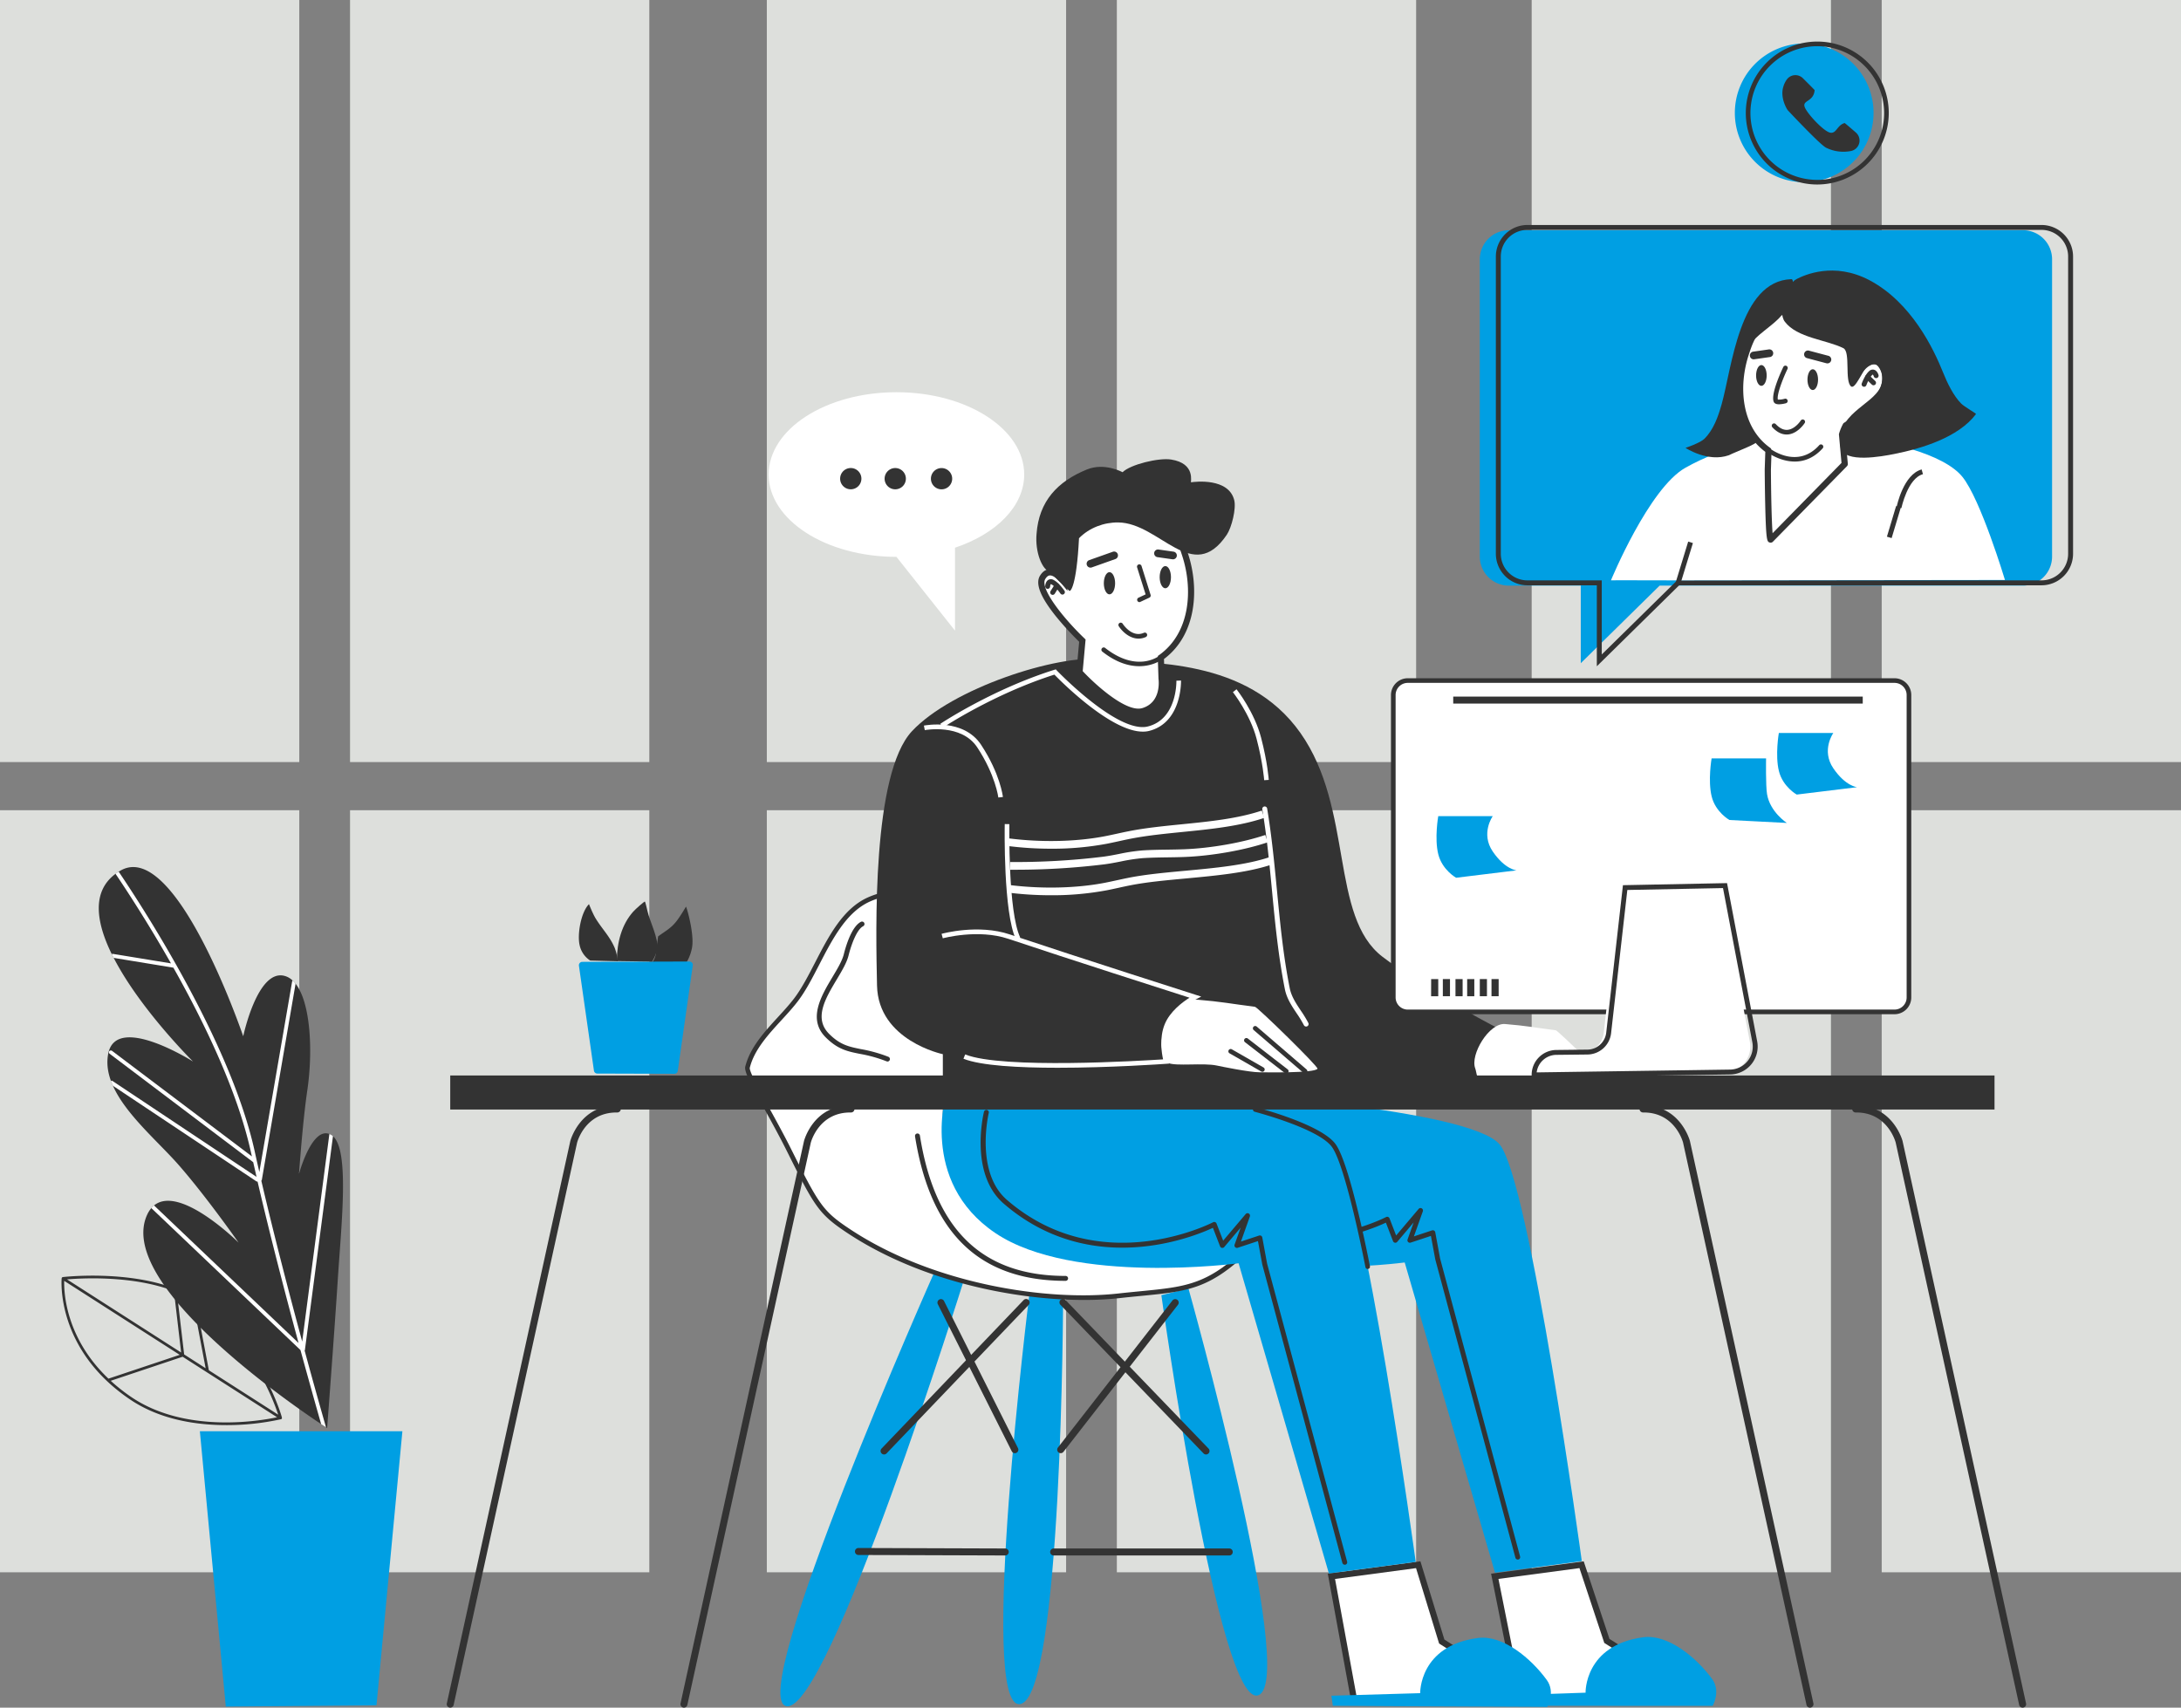
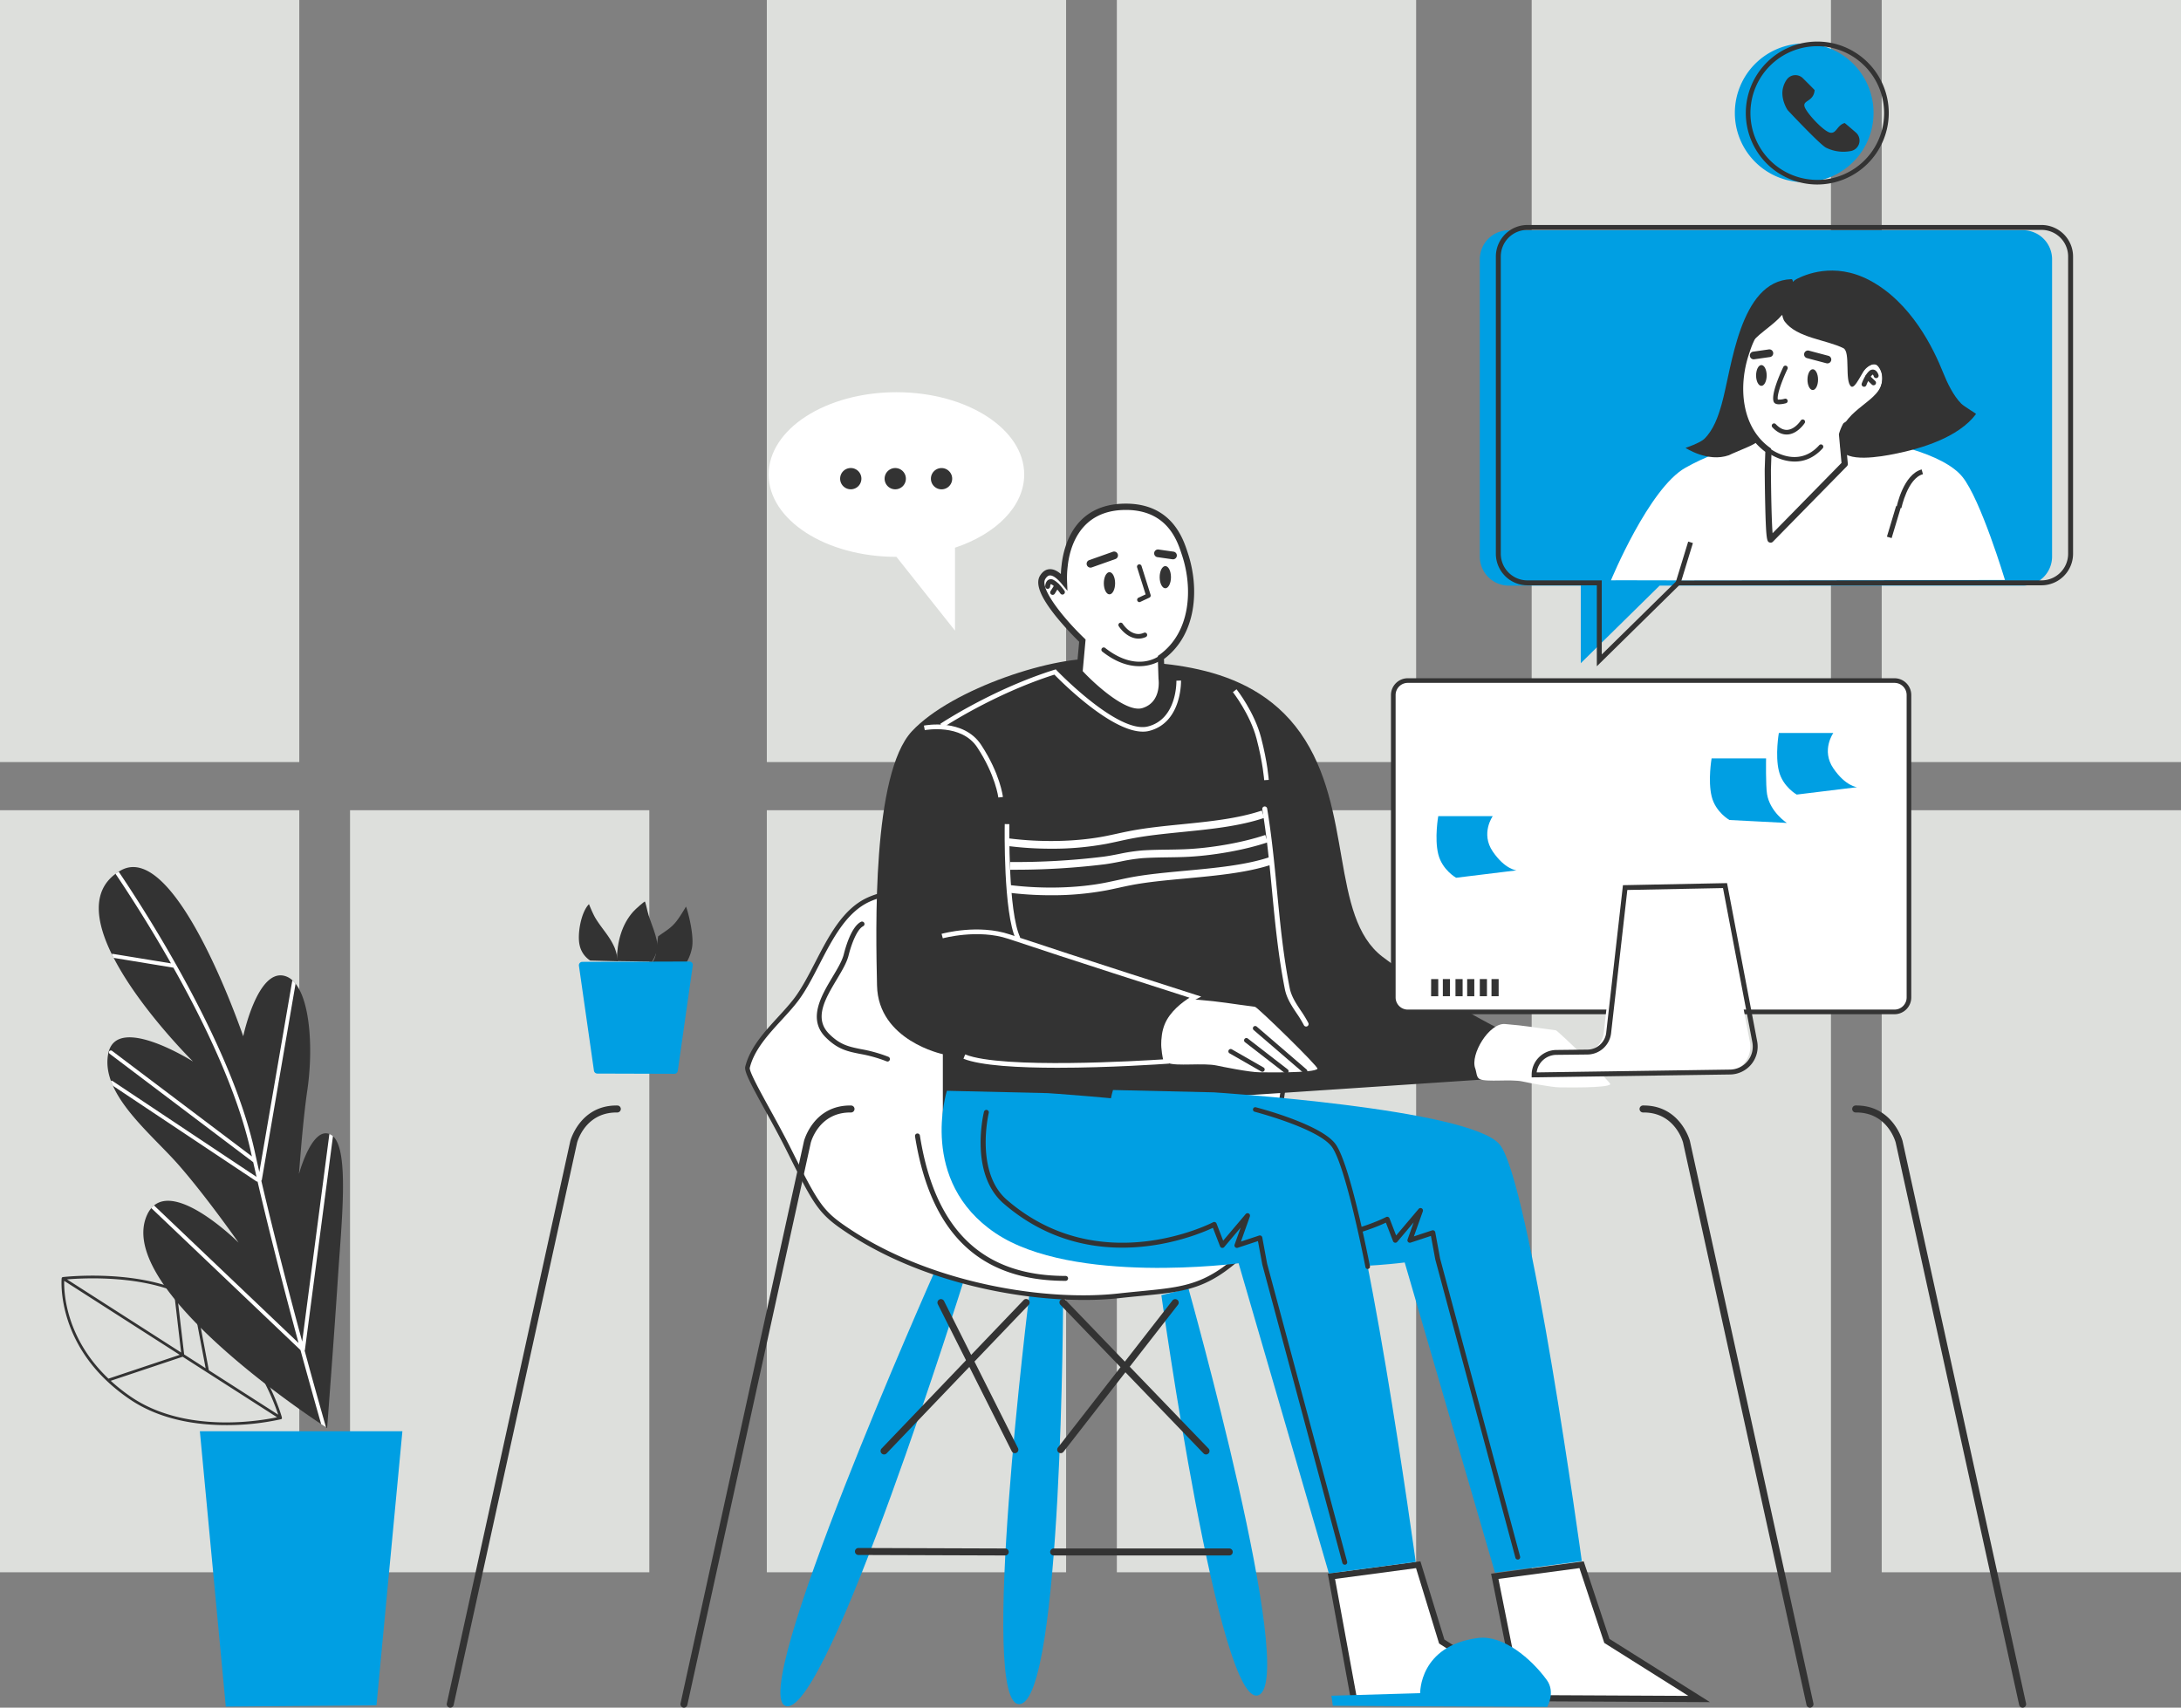
<svg xmlns="http://www.w3.org/2000/svg" viewBox="0 0 2001.68 1567.39">
  <rect x="0" y="0" width="2001.68" height="1567.39" fill="#808080" stroke="none" />
  <defs>
    <style>.cls-1{fill:#dddfdc;}.cls-2{fill:#009fe3;}.cls-3{fill:#333;}.cls-4{fill:#fff;}</style>
  </defs>
  <g id="Layer_2" data-name="Layer 2">
    <g id="Layer_1-2" data-name="Layer 1">
      <rect class="cls-1" width="274.68" height="699.47" />
-       <rect class="cls-1" x="321.26" width="274.68" height="699.47" />
      <rect class="cls-1" y="743.68" width="274.68" height="699.47" />
      <rect class="cls-1" x="321.26" y="743.68" width="274.68" height="699.47" />
      <rect class="cls-1" x="703.77" width="274.68" height="699.47" />
      <rect class="cls-1" x="1025.02" width="274.68" height="699.47" />
      <rect class="cls-1" x="703.77" y="743.68" width="274.68" height="699.47" />
      <rect class="cls-1" x="1025.02" y="743.68" width="274.68" height="699.47" />
      <rect class="cls-1" x="1405.74" width="274.68" height="699.47" />
      <rect class="cls-1" x="1726.99" width="274.68" height="699.47" />
      <rect class="cls-1" x="1405.74" y="743.68" width="274.68" height="699.47" />
      <rect class="cls-1" x="1726.99" y="743.68" width="274.68" height="699.47" />
      <path class="cls-2" d="M721.79,1566.05C760.35,1572.8,885,1173.8,885,1173.8l-27.49-6.11S683.23,1559.3,721.79,1566.05Z" />
      <path class="cls-2" d="M936.05,1564.13c38.85-4.83,39.65-374,39.65-374l-30.93-2.36S897.21,1569,936.05,1564.13Z" />
      <path class="cls-2" d="M1155.14,1555.89c36.14-15.06-64.41-373.31-64.41-373.31l-24.85,6.21S1119,1570.94,1155.14,1555.89Z" />
      <path class="cls-3" d="M931.42,1333.82a3.2,3.2,0,0,1-2.86-1.77l-67.91-135.11a3.21,3.21,0,0,1,5.73-2.88l67.9,135.11a3.2,3.2,0,0,1-2.86,4.65Z" />
      <path class="cls-3" d="M811.39,1335a3.21,3.21,0,0,1-2.32-5.42l130.4-136.29a3.2,3.2,0,0,1,4.63,4.43L813.7,1334A3.17,3.17,0,0,1,811.39,1335Z" />
      <path class="cls-3" d="M1106.87,1335a3.17,3.17,0,0,1-2.31-1L973.34,1197.73a3.21,3.21,0,1,1,4.62-4.45l131.22,136.29a3.21,3.21,0,0,1-2.31,5.43Z" />
      <path class="cls-3" d="M973.53,1333.82a3.16,3.16,0,0,1-2-.68,3.2,3.2,0,0,1-.56-4.5l105-134.87a3.21,3.21,0,1,1,5.06,3.94l-105,134.87A3.19,3.19,0,0,1,973.53,1333.82Z" />
      <path class="cls-3" d="M1128,1427.71H967.2a3.21,3.21,0,1,1,0-6.41H1128a3.21,3.21,0,1,1,0,6.41Z" />
      <path class="cls-3" d="M922.76,1427.71h0l-135.07-.45a3.21,3.21,0,0,1,0-6.41h0l135.07.45a3.21,3.21,0,0,1,0,6.41Z" />
      <path class="cls-4" d="M940.83,829.68c-18.55-9.28-40.48-9.1-60.78-13.32-15-3.13-30.19-1.28-45,.83-13.12,1.88-25.22,2.88-37.47,8.32-33.45,14.87-46.09,64.23-66.61,91.59-14.57,19.43-38.83,37.91-45,62.45-1.54,6.16,20.82,41.63,37.47,74.93,26.15,52.31,29.5,58.43,55.78,75.77,80.77,53.29,187.4,65.77,247.28,59.12,58.73-6.53,78.57-2.8,122.4-46.63,29.74-29.74,17.94-69,23.31-106.57,2.19-15.28,4.48-30.53,6.66-45.8,2.29-16,9.22-37.4-4.16-50.79-2.67-2.67-11.14-7.45-15-7.49-23.59-.27-47.18,0-70.77,0-8.78,0-15.58.88-24.14-.84Z" />
      <path class="cls-3" d="M994.26,1193.17c-64.46,0-150.38-17.76-216.13-61.15-27.19-17.94-30.52-24.61-56.51-76.59-6.1-12.18-13-24.78-19.14-35.9-13.28-24.17-19.62-36-18.49-40.5,4.37-17.5,17.42-31.71,30-45.46,5.59-6.09,10.86-11.84,15.29-17.74,6.71-9,12.54-20.25,18.72-32.21,12.64-24.49,25.72-49.82,48.73-60,10.78-4.79,21.33-6.22,32.49-7.72,1.83-.25,3.67-.5,5.54-.77,15.48-2.21,30.62-3.94,45.69-.81,6.38,1.33,13.06,2.24,19.53,3.11,14.16,1.92,28.8,3.91,41.77,10.4l.21.1,123.83,101.39c5.87,1.11,10.86,1,16.62.81,2.1-.05,4.27-.12,6.59-.12q11.79,0,23.59-.06c15.47-.06,31.46-.12,47.21.06,4.49,0,13.44,5.09,16.47,8.12,12,12,8.74,30,6.13,44.47-.52,2.86-1,5.55-1.37,8.12-1.11,7.79-2.26,15.57-3.4,23.34q-1.65,11.23-3.26,22.46c-1.55,10.84-1.66,22-1.76,32.81-.24,26.2-.49,53.29-22.16,75-38.88,38.89-59.08,40.85-103.34,45.16-6.38.62-13,1.26-20.32,2.08A296.58,296.58,0,0,1,994.26,1193.17ZM862.75,816.82c-9,0-18.11,1.15-27.36,2.47-1.88.27-3.73.52-5.57.77-10.85,1.47-21.11,2.85-31.34,7.4-21.64,9.62-34.37,34.27-46.67,58.11-6.26,12.12-12.17,23.57-19.1,32.81-4.55,6.07-9.9,11.9-15.56,18.06-12.25,13.36-24.92,27.17-29,43.62-.71,3.2,9.28,21.38,18.1,37.42,6.13,11.15,13.08,23.79,19.21,36,26.38,52.75,29.55,58.11,55.06,75,76.73,50.62,181.24,66,245.87,58.77,7.37-.82,14-1.46,20.38-2.08,43.22-4.21,62.94-6.13,100.75-43.94,20.43-20.43,20.67-45.48,20.91-72,.1-10.94.21-22.25,1.8-33.38q1.61-11.23,3.27-22.46,1.71-11.67,3.39-23.33c.38-2.65.87-5.38,1.39-8.27,2.56-14.2,5.46-30.3-5-40.72-2.58-2.58-10.55-6.83-13.51-6.86-15.71-.18-31.69-.12-47.15-.06q-11.79,0-23.6.06c-2.26,0-4.4.06-6.47.11-5.93.17-11.53.32-18.09-1l-.52-.11-.41-.33L939.66,831.48c-12.29-6.09-26.49-8-40.22-9.88-6.54-.89-13.3-1.81-19.83-3.16A82.29,82.29,0,0,0,862.75,816.82Z" />
      <path class="cls-3" d="M814.49,974.31a2.24,2.24,0,0,1-.84-.16,127,127,0,0,0-24.39-6.83c-11.36-2.27-20.34-4.06-31.47-15.19-16.79-16.79-4-38.21,6.29-55.43,4.55-7.6,8.84-14.78,10.33-20.75,1.89-7.56,7.21-25.58,15.82-29.89a2.26,2.26,0,0,1,2,4.05c-5.67,2.83-10.79,16.28-13.45,26.93-1.66,6.63-6.11,14.09-10.84,22-10.46,17.51-21.27,35.61-7,49.91,10.16,10.16,18.13,11.75,29.16,14A131.48,131.48,0,0,1,815.33,970a2.26,2.26,0,0,1-.84,4.36Z" />
      <path class="cls-3" d="M978,1175.65c-78.82,0-124-43.39-138.2-132.65a2.26,2.26,0,0,1,4.47-.71C858,1129,901.78,1171.13,978,1171.13a2.26,2.26,0,1,1,0,4.52Z" />
      <polygon class="cls-2" points="345.52 1565.25 207.23 1566.42 183.43 1313.67 369.31 1313.67 345.52 1565.25" />
      <path class="cls-3" d="M300.23,1310.74l-1-.69c-.92-.61-2.44-1.55-4.44-2.88-31.58-21-189.08-130.13-159.57-192.55a25.35,25.35,0,0,1,3.69-5.76,14.57,14.57,0,0,1,2.52-2.46c23.06-18.84,74.37,31,77.53,34.16-2.19-3.16-30.3-43-54.64-70.87-18.58-21.33-48.81-46.49-60.68-73.12a45.29,45.29,0,0,1-1.83-4.48c-3-8.23-4.14-16.67-2.45-25.09,7.44-37.3,77.83,7.36,77.83,7.36s-48.45-47.81-72.82-95.12a35.08,35.08,0,0,1-1.81-3.5c-14.21-29-18.69-57.29,3.48-73.68a34.28,34.28,0,0,1,2.89-2c.59-.35,1.11-.67,1.7-1,50.42-29,111,147.56,112.59,152.09.55-2.38,13-59.73,36.58-55.71a16.59,16.59,0,0,1,8.78,4.59,17.24,17.24,0,0,1,2.72,2.92c13.88,17.6,15.94,62.19,10.81,97.33-4.32,29.17-7.42,73.72-7.63,76.92.85-3.06,12.2-42.65,27.95-36.3a11.84,11.84,0,0,1,1.52.71,7.85,7.85,0,0,1,1.67,1.27c15.1,13.45,7.78,79.33,4.41,131.4C306.54,1228.13,300.23,1310.74,300.23,1310.74Z" />
      <path class="cls-4" d="M299.2,1310.05c-.92-.61-2.44-1.55-4.44-2.88-4.26-14.83-11-38.88-19-68l-136.87-130.3-.05,0a14.57,14.57,0,0,1,2.52-2.46l132.65,126.29c-11.74-43.48-25.72-97-37.62-148.19a1.47,1.47,0,0,1-1.11-.22L103.61,996.57a45.29,45.29,0,0,1-1.83-4.48,1.43,1.43,0,0,1,1.54.14l132.11,88c-1-4.54-2-9-3.06-13.51L100.66,967.22a1.73,1.73,0,0,1-.31-2.43,2,2,0,0,1,2.43-.3l128.44,96.93c-.31-1.31-.66-2.66-.94-4C218,1001.88,187.87,939.16,159.13,888.2l-54.79-9a35.08,35.08,0,0,1-1.81-3.5,2.89,2.89,0,0,1,1.07-.17l53.32,8.72c-20.33-35.82-39.61-65.53-50.91-82.23a34.28,34.28,0,0,1,2.89-2c11.62,17.21,31.73,48.14,52.76,85.46l.2.35c28.92,51.38,59.46,114.64,71.87,170.78,1.35,6.31,2.81,12.68,4.28,19.14l30.1-174.88a1.41,1.41,0,0,1,.44-.89,17.24,17.24,0,0,1,2.72,2.92L240.3,1083a1.31,1.31,0,0,1-.47.72c11.84,50.88,25.79,104.28,37.52,147.68l24.88-190.05a1.47,1.47,0,0,1,.17-.47,11.84,11.84,0,0,1,1.52.71,7.85,7.85,0,0,1,1.67,1.27l-25.76,196.26c0,.22-.16.34-.26.5C288,1270.8,295.18,1296,299.2,1310.05Z" />
      <path class="cls-3" d="M258.68,1301.61a1.24,1.24,0,0,0,.07-.5s0,0,0,0c-.16-.64-17.37-63.89-74.57-105.84-1.67-1.22-3.48-2.27-5.24-3.38a1.24,1.24,0,0,0-.53-.34,107.33,107.33,0,0,0-16.69-8.32,1.1,1.1,0,0,0-1.06-.41c-44.77-17.32-102.35-10.72-103-10.64l-.06,0a1.49,1.49,0,0,0-.25.13,1.06,1.06,0,0,0-.5.36s-.08,0-.1.06,0,.15,0,.23a1,1,0,0,0-.15.32c-.07.65-5.91,65,63,111.4,27.61,18.59,60.94,23.38,88,23.38a229.75,229.75,0,0,0,50.37-5.42,1.31,1.31,0,0,0,.67-.51s.06,0,.08,0v0h0A1.14,1.14,0,0,0,258.68,1301.61Zm-3.36-3.12-63.64-40.77-11.8-62.25c.92.62,1.91,1.16,2.8,1.82C231.81,1233.31,251,1285.2,255.32,1298.49ZM169,1243.18l-6.69-57a103.41,103.41,0,0,1,14.63,7.41l11.8,62.28Zm-9.36-58.11,6.6,56.35L61.52,1174.31C74.74,1173.17,121.9,1170.49,159.64,1185.07Zm-100.71-9.42,106,67.91-65.4,21.86C59.76,1227.6,58.63,1185.22,58.93,1175.65Zm62,106.94a164.23,164.23,0,0,1-19.3-15.21l66-22.07,86.65,55.53C239.76,1304,170.83,1316.17,120.94,1282.59Z" />
      <path class="cls-3" d="M604,859.5c6.4-4.8,11.91-7.37,17.25-14.46,3.76-5,8.31-12.86,8.31-12.86.8.8,7.94,25.74,5.51,37.89a41.12,41.12,0,0,1-3.75,11c-.54,1.07-3.08,5.46-3.08,4.41l-31.61.28a18.37,18.37,0,0,0,5.34-10.88C602.83,867.87,604,859.5,604,859.5Z" />
      <path class="cls-2" d="M635.08,883.61a3.09,3.09,0,0,0-2.36-1.08h0l-98.31.32a3.12,3.12,0,0,0-3.08,3.57l13.78,96.29a3.12,3.12,0,0,0,3.08,2.68l70.76.22h0a3.12,3.12,0,0,0,3.1-2.68l13.77-96.83A3.09,3.09,0,0,0,635.08,883.61Z" />
      <path class="cls-3" d="M567,882.29c0,1.21-.27-2.44-.44-3.31a47.08,47.08,0,0,0-2.42-9c-4.54-10.59-11.43-17.17-17.41-26.88-2.71-4.4-6.17-13.22-6.17-13.22-7.39,7.39-10.88,27.77-8.59,37.67a22.39,22.39,0,0,0,9.69,14.1Z" />
      <path class="cls-3" d="M598.3,882.59c-.54,1.63,4.59-7.23,4.87-11.72,1.51-9.07-6.86-25.37-8.87-34.4-.18-.8-2.08-9-2.42-9-.68,0-8.31,6.57-10.88,9.47-10.11,11.41-14.84,27.43-14.84,45.21Z" />
      <path class="cls-2" d="M1856.68,211.32H1384.81A26.67,26.67,0,0,0,1358.14,238V510.86a26.67,26.67,0,0,0,26.67,26.67h66v71.18l72.36-71.18h333.52a26.67,26.67,0,0,0,26.67-26.67V238A26.67,26.67,0,0,0,1856.68,211.32Z" />
      <path class="cls-3" d="M1465.54,611.55V537.23h-63.73a29,29,0,0,1-28.93-28.93V235.43a29,29,0,0,1,28.93-28.93h471.87a29,29,0,0,1,28.94,28.93V508.3a29,29,0,0,1-28.94,28.93H1541.1ZM1401.81,211a24.44,24.44,0,0,0-24.41,24.41V508.3a24.44,24.44,0,0,0,24.41,24.41h68.25v68l69.18-68h334.44a24.43,24.43,0,0,0,24.41-24.41V235.43A24.43,24.43,0,0,0,1873.68,211Z" />
      <path class="cls-4" d="M1478.51,532.64s34.8-84.5,68.39-103.34,82.35-33,133.74-29.62S1784,416.84,1800.91,437.5s39.21,94.84,39.21,94.84l-300.88.37-45.74-.09Z" />
      <path class="cls-4" d="M1726.16,334.72c-6.87-9.32-17.89,2.27-22.15,9.26.54-6,1.29-12,.55-17.94-.57-4.54-2.82-42.88-52-42.44-38.25.33-46.89,30.8-50.18,40.65-10.2,30.59-6.9,69.45,20.69,89.05l-.6,17.7s.34,63.42,2.59,64.25l68-69.34-2.46-27.19a44.31,44.31,0,0,1,3.44-8.42C1729,369.22,1736.26,348.41,1726.16,334.72Z" />
      <path class="cls-3" d="M1625.07,498.08a2.77,2.77,0,0,1-1-.17c-2.28-.83-3.22-1.18-4-35-.37-15.8-.45-31.7-.45-31.86v-.11l.54-16.21c-28.15-21.08-30.65-60.87-20.49-91.35l.36-1.08c3.7-11.26,13.52-41.17,52.49-41.51h.8c31.24,0,50.89,16.12,54,44.33l.07.6a52.53,52.53,0,0,1,.24,9.2c3.4-3.39,7.62-6.29,11.94-6.48,2.42-.1,5.94.61,8.89,4.63a23.76,23.76,0,0,1,4.22,19.24c-2.64,13.28-15.27,27.12-36.52,40.05a41.8,41.8,0,0,0-2.69,6.68l2.42,26.64a2.85,2.85,0,0,1-.8,2.24l-68,69.34A2.79,2.79,0,0,1,1625.07,498.08Zm.25-67c.12,22.82.68,48,1.53,58.33l63.25-64.52L1687.75,399a2.71,2.71,0,0,1,.1-1,46.77,46.77,0,0,1,3.7-9,2.77,2.77,0,0,1,1-1c20-12,32.23-25.06,34.55-36.7a18,18,0,0,0-3.22-14.77h0c-1.6-2.17-3.1-2.37-4.08-2.32-4.14.18-10,5.93-13.37,11.38a2.84,2.84,0,0,1-5.25-1.73c.07-.78.15-1.55.22-2.32.49-5.21,1-10.13.35-15,0-.19,0-.42-.08-.7-1.61-14.81-10.16-39.65-49.07-39.27-34.9.31-43.49,26.45-47.15,37.61l-.37,1.11c-9.64,28.93-7.31,66.69,19.64,85.83a2.87,2.87,0,0,1,1.19,2.41Z" />
      <path class="cls-3" d="M1663.72,358c-2.69,0-4.86-4.27-4.86-9.54s2.17-9.54,4.86-9.54,4.85,4.27,4.85,9.54S1666.4,358,1663.72,358Z" />
      <path class="cls-3" d="M1616.56,354.15c-2.68,0-4.85-4.27-4.85-9.54s2.17-9.54,4.85-9.54,4.86,4.27,4.86,9.54S1619.24,354.15,1616.56,354.15Z" />
      <path class="cls-3" d="M1710.82,355a2.28,2.28,0,0,1-.77-.14,2.25,2.25,0,0,1-1.36-2.89c.11-.32,2.82-7.74,6.62-11.2a4.77,4.77,0,0,1,4.65-1.39c2.78.77,3.9,4.12,4.1,4.78a2.26,2.26,0,1,1-4.34,1.29,4.34,4.34,0,0,0-.94-1.69c0,.05-.2.15-.43.36-2.47,2.25-4.74,7.54-5.41,9.38A2.26,2.26,0,0,1,1710.82,355Z" />
      <path class="cls-3" d="M1719.5,353.62a2.21,2.21,0,0,1-1.56-.63l-5.34-5.12a2.26,2.26,0,1,1,3.12-3.26l5.35,5.12a2.26,2.26,0,0,1-1.57,3.89Z" />
      <path class="cls-3" d="M1648.67,256.23c-8.91,4.62-17.62,29.69-10.62,39,11.28,15,38.12,16.53,53.78,24.36,6.74,3.36.91,30.25,7.07,35.1,3.84,3,10.87-15.44,14.63-17.95,13.6-9.06,16.13,10.31,12.48,18.28-8.1,17.66-42.25,24.68-36.64,56.14,3.55,14.21,37.93,7.77,49.4,5.48,24.55-4.91,58.55-15,74.77-36.6.33-.43-10.89-6.91-13.52-9.54-7.21-7.21-13-19.3-16.71-28.64-8.59-21.48-29-64.31-67.56-84.67C1683,239.92,1655.73,252.57,1648.67,256.23Z" />
      <path class="cls-3" d="M1644,256.23c4.81-.16-2.76,25-8.76,33-6.71,8.95-25.56,19.38-30.51,29.29-7.94,15.89-11.3,40.45-7.6,58.93,1.43,7.18,10.61,21.3,15.27,27.52,1.59,2.11-19.75,9.83-25.63,12.86-19.37,6.85-39.83-6.74-39.83-6.74s13.45-4.47,17.39-8.41c8.42-8.41,12.5-20.19,15.71-31.42C1589.51,338,1596.23,257.92,1644,256.23Z" />
      <rect class="cls-3" x="1526.42" y="514.11" width="38.89" height="4.53" transform="translate(599.62 1843.39) rotate(-72.98)" />
      <path class="cls-3" d="M1745.08,466.36l-4.43-.9c.25-1.23,6.26-30,23-34.58l1.19,4.36C1750.79,439.06,1745.14,466.08,1745.08,466.36Z" />
      <path class="cls-2" d="M1592.21,103.76a63.65,63.65,0,1,1,63.65,63.47A63.56,63.56,0,0,1,1592.21,103.76Z" />
      <path class="cls-3" d="M1667.7,169.35a65.6,65.6,0,1,1,65.77-65.59A65.76,65.76,0,0,1,1667.7,169.35Zm0-126.94a61.35,61.35,0,1,0,61.52,61.35A61.5,61.5,0,0,0,1667.7,42.41Z" />
      <path class="cls-3" d="M1639.94,72.92a9.74,9.74,0,0,1,14.74-1.09c4.81,4.78,10.77,10.75,10.76,10.91-.93,10.68-10.94,9.14-9.29,15s17.49,22.77,23.43,24,6.38-6.93,13.42-8.8c.17,0,5.51,4.55,10.26,8.67a9.78,9.78,0,0,1-4.06,16.9l-.26.06a36,36,0,0,1-23-3c-5.2-2.61-30.21-29.11-34.63-33.81a9.82,9.82,0,0,1-1.31-1.76c-1.69-2.91-5.94-11.5-3.35-20.25A22.22,22.22,0,0,1,1639.94,72.92Z" />
      <rect class="cls-3" x="1723.46" y="476.92" width="29.36" height="4.52" transform="translate(779.72 2006.32) rotate(-73.3)" />
      <path class="cls-3" d="M1632.78,371.09c-2.25,0-4.13-.57-4.85-2.21-3-6.9,6.81-28,8.82-32.17a2.13,2.13,0,0,1,3.83,1.85c-4.49,9.31-10.06,23.9-8.89,28.22a19.62,19.62,0,0,0,6.42-.81,2.13,2.13,0,0,1,1.1,4.11A26.54,26.54,0,0,1,1632.78,371.09Zm-1-3.92h0Z" />
      <path class="cls-4" d="M1677,330l-17.69-4.69Z" />
      <path class="cls-3" d="M1677,333.51a3.56,3.56,0,0,1-.91-.12l-17.69-4.69a3.54,3.54,0,1,1,1.82-6.85l17.68,4.69a3.54,3.54,0,0,1-.9,7Z" />
      <path class="cls-4" d="M1623.56,324.28l-14,2Z" />
      <path class="cls-3" d="M1609.56,329.82a3.54,3.54,0,0,1-.5-7.05l14-2a3.55,3.55,0,1,1,1,7l-14,2Z" />
      <path class="cls-3" d="M1639.73,398.82c-4.56,0-9-2.22-13.07-6.63a2.12,2.12,0,0,1,3.1-2.9c3.58,3.81,7.24,5.58,10.9,5.24,7-.66,12.08-8.55,12.13-8.63a2.13,2.13,0,0,1,3.59,2.28c-.25.4-6.28,9.73-15.33,10.58Q1640.39,398.82,1639.73,398.82Z" />
      <path class="cls-4" d="M1623.08,413.3s26.68,20.63,48.18-3.28C1694.49,384.18,1623.08,413.3,1623.08,413.3Z" />
      <path class="cls-3" d="M1647.2,423.64c-14,0-25.25-8.53-25.42-8.66a2.13,2.13,0,0,1,2.59-3.37h0c1,.79,25.41,19.12,45.3-3a2.13,2.13,0,0,1,3.17,2.85C1664.5,420.71,1655.39,423.64,1647.2,423.64Z" />
      <path class="cls-4" d="M940,435.52C940,393.79,887.5,360,822.74,360s-117.27,33.83-117.27,75.56,52.5,75.56,117.27,75.56l53.74,67.72,0-76.12C914.22,490.12,940,464.76,940,435.52Z" />
      <path class="cls-3" d="M854.38,439.37a9.76,9.76,0,1,0,9.76-9.75A9.76,9.76,0,0,0,854.38,439.37Z" />
      <path class="cls-3" d="M811.88,439.35a9.76,9.76,0,1,0,9.77-9.75A9.78,9.78,0,0,0,811.88,439.35Z" />
      <path class="cls-3" d="M771.06,439.34a9.76,9.76,0,1,0,9.76-9.75A9.75,9.75,0,0,0,771.06,439.34Z" />
      <path class="cls-3" d="M1012.06,605c41.83,4.47,132.39-1.84,181.45,67.74s26.8,168.55,75.44,205.54S1379.07,946,1379.07,946l2.11,43.48-515.86,34.42v-56.3S806,955.2,804.92,904.62,800.24,710.41,837,671.11,970.23,600.48,1012.06,605Z" />
      <path class="cls-4" d="M1087.47,508.52c-3.51-10.51-12.72-43-53.54-43.38-52.45-.46-56.22,49.23-56.83,54.08a89.72,89.72,0,0,0-.6,14.67c-5.11-6.2-13.65-13.68-19.6-4-9,14.73,36.48,58,36.48,58l-2.63,29s38.3,41.86,58.58,35.62S1066,622.42,1066,622.42l-.64-18.9C1094.83,582.61,1098.35,541.15,1087.47,508.52Z" />
      <path class="cls-3" d="M1044.9,656.06c-21.56,0-52.51-33.09-56.24-37.17l-.84-.92,2.62-28.91a284.26,284.26,0,0,1-20.88-22.8c-14.64-18.1-19.57-30.46-15.08-37.81,2.3-3.74,5.2-5.77,8.64-6s6.83,1.25,10.53,4.42c.1-2.69.31-5.37.64-8l.07-.6c1.89-16.87,11.42-56,58.83-56h.76c41.44.36,51.89,32.18,55.83,44.15l.38,1.16c10.82,32.47,8.16,74.89-21.88,97.31l.58,17.23c1.32,9.18-.91,27.69-18.69,33.15A18,18,0,0,1,1044.9,656.06ZM993.69,616c11,11.81,40,38.47,54.81,33.91,17.75-5.45,14.86-26.17,14.73-27l0-.33-.68-20.42,1.24-.88c28.83-20.48,31.33-60.86,21-91.8l-.39-1.18c-3.93-12-13.12-39.93-50.49-40.25h-.68c-42.87,0-51.5,35.58-53.23,50.93l-.07.67a87,87,0,0,0-.59,14.21l.34,8.42-5.36-6.5c-4.14-5-8.07-7.8-10.79-7.6-.56,0-2.27.16-4.2,3.31-5.39,8.81,17.82,37.18,36,54.5l1,1Z" />
      <path class="cls-3" d="M1013.07,535.35c0-5.62,2.32-10.18,5.18-10.18s5.18,4.56,5.18,10.18-2.32,10.18-5.18,10.18S1013.07,541,1013.07,535.35Z" />
      <path class="cls-3" d="M1064.32,529.77c0-5.63,2.32-10.19,5.19-10.19s5.18,4.56,5.18,10.19-2.32,10.17-5.18,10.17S1064.32,535.38,1064.32,529.77Z" />
      <path class="cls-3" d="M975.08,545.75a2.27,2.27,0,0,1-1.87-1c-1.18-1.75-5-6.64-8.12-8.33a2.58,2.58,0,0,0-.74-.26,5.2,5.2,0,0,0-.55,2.13,2.26,2.26,0,1,1-4.52-.18c0-.73.31-4.41,2.91-5.91a5,5,0,0,1,5,.23c4.8,2.56,9.54,9.49,9.74,9.78a2.26,2.26,0,0,1-.61,3.14A2.21,2.21,0,0,1,975.08,545.75Z" />
      <path class="cls-3" d="M966.11,546a2.2,2.2,0,0,1-1.2-.35,2.25,2.25,0,0,1-.72-3.11l3.8-6.08a2.26,2.26,0,0,1,3.84,2.4l-3.8,6.08A2.28,2.28,0,0,1,966.11,546Z" />
      <path class="cls-4" d="M1221.94,1446.83l21,114.41,166.25.56-86-55.12-21.55-70.48Z" />
      <path class="cls-3" d="M1418.9,1564.67l-178.34-.6-21.94-119.66,85-11.33,22,71.78Zm-173.61-6.26,154.16.52-78.68-50.42-21.16-69.18-74.34,9.91Z" />
      <path class="cls-4" d="M1371.87,1446.83l22.35,111.83,165.29.81-84.75-53.32-23.22-70Z" />
      <path class="cls-3" d="M1569.41,1562.35l-177.51-.87-23.41-117.06,85-11.34,23.64,71.22Zm-172.86-6.52,153,.76L1472.39,1508l-22.8-68.69-74.35,9.92Z" />
      <path class="cls-2" d="M1021.49,1000.49s-26.56,82.86,44.62,130.67,223.1,27.62,223.1,27.62l82.86,284.72,79.68-10.62s-47.81-349.53-75.43-382.46-262.4-47.8-262.4-47.8Z" />
      <path class="cls-3" d="M1393,1431.45a2.26,2.26,0,0,1-2.19-1.67L1317.28,1156l-4-21.6-18.6,6.15a2.25,2.25,0,0,1-2.84-2.9l5.57-15.6-15.07,17.82a2.26,2.26,0,0,1-2.11.77,2.3,2.3,0,0,1-1.73-1.42l-6.56-17c-15.86,7.45-111.12,47.53-191.93-22.13-31.68-27.33-18.75-82.07-18.18-84.39a2.26,2.26,0,0,1,4.39,1.07c-.13.54-12.83,54.39,16.75,79.89,85.62,73.82,188.11,21,189.13,20.45a2.3,2.3,0,0,1,1.85-.12,2.25,2.25,0,0,1,1.32,1.31l6.08,15.72,20.65-24.4a2.26,2.26,0,0,1,3.85,2.22l-8.19,23,16.66-5.52a2.36,2.36,0,0,1,1.86.2,2.31,2.31,0,0,1,1.08,1.54l4.42,24,73.43,273.61a2.27,2.27,0,0,1-1.6,2.77A2.36,2.36,0,0,1,1393,1431.45Z" />
      <path class="cls-2" d="M869.05,1001.21s-26.55,82.87,44.62,130.68,223.1,27.62,223.1,27.62l82.87,284.71,79.67-10.62s-47.8-349.52-75.42-382.46-262.41-47.8-262.41-47.8Z" />
      <path class="cls-4" d="M1198.69,942.22a2.27,2.27,0,0,1-2-1.25,105.09,105.09,0,0,0-6.65-10.9c-4.48-6.71-9.11-13.64-10.81-22.13-6-30.22-9-60.75-11.79-90.28-2.34-24.45-4.75-49.73-8.93-74.81a2.26,2.26,0,1,1,4.46-.74c4.2,25.24,6.63,50.6,9,75.12,2.82,29.41,5.73,59.83,11.73,89.83,1.52,7.6,5.9,14.16,10.13,20.5a107.76,107.76,0,0,1,6.94,11.39,2.27,2.27,0,0,1-2,3.27Z" />
      <path class="cls-3" d="M1227,912.51a2.27,2.27,0,0,1-.72-.12,2.22,2.22,0,0,1-1.43-2.78c.72-2.25,17.56-29.08,30.07-31.05a2.26,2.26,0,0,1,.71,4.47c-9.64,1.51-25.37,25-26.48,28A2.33,2.33,0,0,1,1227,912.51Z" />
      <path class="cls-4" d="M1098.41,917.53c23.14,1.93,30.4,3.63,53.43,6.6,2.31.3,58.64,55.23,57.33,56.86-3.33,4.14-46.8,3.22-53.13,3.23-9.21,0-35.06-5.28-39.21-6.18-12.43-2.7-37.39.88-45-2.43-3.77-1.64-3.41-7.49-4.88-11.33C1061.45,949.76,1081.63,916.13,1098.41,917.53Z" />
      <path class="cls-4" d="M1381.31,939.92c20.17,1.68,26.5,3.16,46.57,5.75,2,.26,51.11,48.14,50,49.56-2.91,3.61-40.8,2.81-46.31,2.82-8,0-30.56-4.6-34.18-5.39-10.83-2.35-32.59.77-39.2-2.12-3.28-1.43-3-6.52-4.25-9.87C1349.09,968,1366.68,938.69,1381.31,939.92Z" />
      <path class="cls-2" d="M1223.24,1565.67l54.83.36,141.94.66s7.79-13.42-.38-24.66c-14.31-19.71-40.24-41.55-63.13-38.58-54.1,7-53.09,50.65-53.09,50.65l-81.47,2.35Z" />
-       <path class="cls-2" d="M1375.09,1565.56l54.82.13,141.94.07s7.73-13.45-.48-24.66c-14.39-19.66-40.42-41.38-63.29-38.31-54.08,7.26-52.88,50.86-52.88,50.86l-81.46,2.7Z" />
      <path class="cls-3" d="M1234.19,1436.2a2.26,2.26,0,0,1-2.18-1.67l-73.48-273.78-4-21.6-18.6,6.15a2.26,2.26,0,0,1-2.84-2.91l5.57-15.59-15.08,17.82a2.26,2.26,0,0,1-3.83-.65l-6.56-17c-15.86,7.45-111.12,47.53-191.93-22.14-31.69-27.32-18.75-82.07-18.18-84.39a2.26,2.26,0,0,1,4.39,1.08c-.13.54-12.83,54.38,16.75,79.89,85.62,73.82,188.11,21,189.13,20.45a2.27,2.27,0,0,1,3.17,1.18l6.07,15.73,20.66-24.41a2.26,2.26,0,0,1,3.85,2.23l-8.19,23,16.66-5.51a2.26,2.26,0,0,1,2.93,1.74l4.42,24,73.44,273.6a2.26,2.26,0,0,1-1.6,2.77A2,2,0,0,1,1234.19,1436.2Z" />
-       <path class="cls-3" d="M990.3,494c9.4-9.57,22.84-14.59,35.92-14.47,38.27.36,68.27,58,99.7,11.3,4.47-6.64,8.78-23.92,6.84-31.73-5.15-20.69-35.89-17-39.63-16.41-.8.13,4.71-17.33-18.44-20.92-11.2-1.73-37.11,4.48-44.43,11.67,0,0-16.42-9.17-32.75-2.5-27,11-44,29.16-46.17,59-1.51,16.44,4.95,33.89,13.22,35.33-3.71-1.88,16.7,16.92,16.7,16.92C982.3,543.58,988,538.7,990.3,494Z" />
      <polygon class="cls-4" points="1045.67 520.16 1054.01 546.66 1045.67 550.55 1045.67 520.16" />
      <path class="cls-3" d="M1045.67,552.67a2.13,2.13,0,0,1-.9-4l6.65-3.1-7.78-24.72a2.13,2.13,0,1,1,4.06-1.28L1056,546a2.12,2.12,0,0,1-1.13,2.56l-8.33,3.89A2,2,0,0,1,1045.67,552.67Z" />
      <path class="cls-4" d="M1000.84,517.47l21.67-7.67Z" />
      <path class="cls-3" d="M1000.84,521a3.54,3.54,0,0,1-1.18-6.88l21.66-7.67a3.54,3.54,0,1,1,2.37,6.68L1002,520.81A3.48,3.48,0,0,1,1000.84,521Z" />
      <path class="cls-4" d="M1062.51,507.8l14,2Z" />
      <path class="cls-3" d="M1076.51,513.34a4.36,4.36,0,0,1-.51,0l-14-2a3.55,3.55,0,0,1,1-7l14,2a3.54,3.54,0,0,1-.5,7.05Z" />
      <path class="cls-4" d="M1028.52,573.54s9.49,15,22.32,9.17S1028.52,573.54,1028.52,573.54Z" />
      <path class="cls-3" d="M1044.93,586.16c-8.47,0-15.32-6.92-18.21-11.48a2.13,2.13,0,0,1,3.59-2.28h0c.35.55,8.67,13.36,19.65,8.38a2.13,2.13,0,0,1,1.76,3.87A16.32,16.32,0,0,1,1044.93,586.16Z" />
      <path class="cls-4" d="M970.68,980.07c-35.47,0-70.53-1.88-86.44-8.3l1.59-3.94c33.75,13.63,161.94,5.82,181.64,4.53-1.29-5.67-3.58-19.69,1.44-32.12,4.79-11.87,16.46-20.49,22.81-24.48-20.84-6.66-108.3-34.66-166.43-54.09-27.56-9.21-59.68-.52-60-.43l-1.13-4.1c1.36-.38,33.71-9.12,62.49.5,66,22.06,169.9,55.2,170.94,55.53l4.91,1.57-4.59,2.35c-.19.1-19.06,9.89-25.05,24.74-5.78,14.33-.71,31.7-.66,31.87l.76,2.54-2.64.19C1066.83,976.68,1018.39,980.07,970.68,980.07Z" />
      <path class="cls-3" d="M1197.75,985.34a2.13,2.13,0,0,1-1.38-.51l-45.75-39.36a2.12,2.12,0,1,1,2.77-3.22l45.75,39.36a2.12,2.12,0,0,1-1.39,3.73Z" />
      <path class="cls-3" d="M1180.5,985.34a2.13,2.13,0,0,1-1.3-.44l-36.5-28.25a2.13,2.13,0,1,1,2.61-3.36l36.5,28.25a2.12,2.12,0,0,1-1.31,3.8Z" />
      <path class="cls-3" d="M1158.45,983.73a2.09,2.09,0,0,1-1-.28l-29-16.64a2.12,2.12,0,1,1,2.11-3.68l29,16.63a2.12,2.12,0,0,1-1.06,4Z" />
      <path class="cls-4" d="M932.46,862.38c-11.7-24.67-10.39-102.64-10.33-106l4.25.08c0,.8-1.35,80.28,9.93,104Z" />
      <path class="cls-4" d="M1065.4,603.52s-21.39,17.2-52.33-7C990.45,578.74,1065.4,603.52,1065.4,603.52Z" />
      <path class="cls-3" d="M1045.62,611.48c-9.12,0-20.72-3-33.86-13.34a2.13,2.13,0,1,1,2.62-3.35c29.14,22.84,48.87,7.73,49.69,7.07a2.13,2.13,0,0,1,2.66,3.32C1066.6,605.29,1058.64,611.48,1045.62,611.48Z" />
      <path class="cls-3" d="M1255.27,1164.78a2.14,2.14,0,0,1-2.09-1.72c-.18-.94-18.06-93.55-31-110.63-12.78-16.89-70.14-31.84-70.72-32a2.13,2.13,0,0,1,1.07-4.12c2.41.62,59.37,15.47,73,33.53,13.53,17.87,31,108.54,31.78,112.4a2.12,2.12,0,0,1-1.69,2.48A1.87,1.87,0,0,1,1255.27,1164.78Z" />
      <path class="cls-4" d="M933.25,798.3q-3.16,0-6.21,0l.09-7.09a659.39,659.39,0,0,0,85.48-4.88c4.81-.63,9.72-1.59,14.47-2.52a169.35,169.35,0,0,1,21.36-3.23c7.93-.51,15.46-.62,22.74-.72,5-.07,10.21-.15,15.57-.35,24.43-.93,53.67-6.08,74.48-13.11l2.27,6.71c-21.4,7.24-51.42,12.53-76.48,13.48-5.45.21-10.68.28-15.74.35-7.53.11-14.63.21-22.38.71a163.32,163.32,0,0,0-20.46,3.12c-4.86.95-9.88,1.93-14.91,2.58A669.12,669.12,0,0,1,933.25,798.3Z" />
      <path class="cls-4" d="M964.53,779a313.7,313.7,0,0,1-39.64-2.5l.9-7c30.08,3.86,62.35,3.12,88.53-2,3.63-.71,7.32-1.51,10.88-2.29s7.44-1.62,11.2-2.35c15.16-3,32-4.65,48.21-6.28,25.27-2.53,51.4-5.15,73.46-12.59l2.27,6.71c-22.83,7.7-49.36,10.36-75,12.93-16.83,1.69-32.72,3.28-47.56,6.18-3.68.72-7.43,1.54-11,2.33s-7.33,1.59-11,2.32A270.83,270.83,0,0,1,964.53,779Z" />
      <path class="cls-4" d="M964.44,821.72a313.69,313.69,0,0,1-39.64-2.49l.9-7c30.07,3.85,62.35,3.12,88.53-2,3.63-.71,7.33-1.52,10.9-2.29s7.43-1.62,11.18-2.36c15.38-3,32.89-4.62,51.43-6.34,27.34-2.53,55.61-5.15,77.47-12.52l2.26,6.71c-22.64,7.64-51.33,10.29-79.08,12.87-18.36,1.7-35.7,3.3-50.72,6.24-3.68.72-7.42,1.53-11,2.32s-7.34,1.6-11.05,2.33A270.75,270.75,0,0,1,964.44,821.72Z" />
      <path class="cls-4" d="M1048.76,671.54c-28.82,0-73.81-44.89-81.06-52.32C911.87,637,865.79,667.59,865.32,667.9L863,664.37c.47-.32,47.73-31.71,104.72-49.6l1.26-.39.91,1c.56.59,56.16,58.36,83.63,51.41,27-6.83,26.17-41.65,26.15-42l4.25-.15c0,.39,1,38.61-29.35,46.27A23.15,23.15,0,0,1,1048.76,671.54Z" />
      <path class="cls-4" d="M916.23,732c0-.2-2.53-20.47-19.33-46-14.57-22.13-47.82-15.89-48.15-15.83l-.82-4.17c1.48-.29,36.4-6.83,52.52,17.66,17.4,26.46,19.9,47,20,47.87Z" />
      <path class="cls-4" d="M1160.24,716.11c0-.15-1.09-15.6-7-38.11-5.82-22.31-21.56-42.52-21.71-42.72l3.34-2.63c.67.86,16.44,21.12,22.49,44.28,6,22.93,7,38.26,7.08,38.9Z" />
-       <path class="cls-3" d="M413.22,987.15H1830.53v31.24H413.22Z" />
      <path class="cls-3" d="M627.71,1567.39a3.25,3.25,0,0,1-.69-.08,3.2,3.2,0,0,1-2.44-3.82l113.32-516.2c.12-.44,8.78-33.14,43.2-32.59a3.21,3.21,0,0,1,3.16,3.25,3.24,3.24,0,0,1-3.26,3.16h-.69c-28.53,0-35.87,26.56-36.17,27.7l-113.3,516.07A3.22,3.22,0,0,1,627.71,1567.39Z" />
      <path class="cls-3" d="M413.23,1567.39a3.25,3.25,0,0,1-.69-.08,3.21,3.21,0,0,1-2.45-3.82l113.33-516.2c.12-.44,9-33.14,43.2-32.59a3.19,3.19,0,0,1,3.15,3.25,3.25,3.25,0,0,1-3.25,3.16h-.69c-28.54,0-35.88,26.56-36.18,27.7l-113.3,516.07A3.2,3.2,0,0,1,413.23,1567.39Z" />
      <path class="cls-3" d="M1856.28,1567.39a3.22,3.22,0,0,1-3.13-2.52l-113.33-516.2c-.27-1-7.61-27.57-36.14-27.57h-.74a3.21,3.21,0,0,1,0-6.41h.79c33.56,0,42.29,32.16,42.37,32.49l113.36,516.31a3.2,3.2,0,0,1-2.44,3.82A3.25,3.25,0,0,1,1856.28,1567.39Z" />
      <path class="cls-3" d="M1661.12,1567.39a3.22,3.22,0,0,1-3.13-2.52l-113.32-516.2c-.27-1-7.62-27.57-36.15-27.57h-.74a3.21,3.21,0,0,1,0-6.41h.79c33.56,0,42.29,32.16,42.38,32.49l113.36,516.31a3.21,3.21,0,0,1-2.45,3.82A3.25,3.25,0,0,1,1661.12,1567.39Z" />
      <path class="cls-4" d="M1292,624.66h446.74A13.26,13.26,0,0,1,1752,637.92V915.53a13.26,13.26,0,0,1-13.26,13.26H1292a13.26,13.26,0,0,1-13.26-13.26V637.92A13.26,13.26,0,0,1,1292,624.66Z" />
      <path class="cls-3" d="M1738.74,930.92H1292a15.42,15.42,0,0,1-15.39-15.39V637.92A15.41,15.41,0,0,1,1292,622.54h446.74a15.4,15.4,0,0,1,15.39,15.38V915.53A15.41,15.41,0,0,1,1738.74,930.92ZM1292,626.79a11.14,11.14,0,0,0-11.13,11.13V915.53A11.14,11.14,0,0,0,1292,926.66h446.74a11.15,11.15,0,0,0,11.14-11.13V637.92a11.15,11.15,0,0,0-11.14-11.13Z" />
      <path class="cls-4" d="M1487,814.69l91.69-1.83L1606,956.26A23.36,23.36,0,0,1,1583.36,984l-179.92,2.61v-.08A20.54,20.54,0,0,1,1423.75,966l28.68-.33a19.79,19.79,0,0,0,19.45-17.57Z" />
      <path class="cls-3" d="M1405.72,988.88V986.6a22.87,22.87,0,0,1,22.52-22.86l28.69-.33a17.57,17.57,0,0,0,17.24-15.58l15.34-135.35,95.55-1.9,27.64,145.25a25.61,25.61,0,0,1-24.79,30.4Zm87.81-172-14.9,131.45A22.07,22.07,0,0,1,1457,967.9l-28.68.32a18.38,18.38,0,0,0-18,16.1l177.51-2.58a21.12,21.12,0,0,0,20.44-25.07l-26.93-141.53Z" />
-       <rect class="cls-3" x="1333.74" y="639.38" width="375.85" height="6.41" />
      <path class="cls-3" d="M1313.48,898.65H1320V914.4h-6.56Z" />
      <path class="cls-3" d="M1324.21,898.65h6.56V914.4h-6.56Z" />
      <path class="cls-3" d="M1335.81,898.65h6.56V914.4h-6.56Z" />
      <path class="cls-3" d="M1346.54,898.65h6.56V914.4h-6.56Z" />
      <path class="cls-3" d="M1358.14,898.65h6.56V914.4h-6.56Z" />
      <path class="cls-3" d="M1368.87,898.65h6.56V914.4h-6.56Z" />
      <path class="cls-2" d="M1320,749.13h50s-11.3,15.82,0,32.41,21.86,17.33,21.86,17.33l-55.46,6.79S1323.61,798.55,1320,784,1320,749.13,1320,749.13Z" />
      <path class="cls-2" d="M1632.58,672.78h50s-11.3,15.83,0,32.41,21.86,17.34,21.86,17.34l-55.45,6.78s-12.79-7.11-16.36-21.64S1632.58,672.78,1632.58,672.78Z" />
      <path class="cls-2" d="M1570.87,696.12h50s-.44,24.91.89,32.82c2.76,16.42,18.14,26.41,18.14,26.41l-52.63-2.7s-12.79-7.1-16.35-21.64S1570.87,696.12,1570.87,696.12Z" />
    </g>
  </g>
</svg>